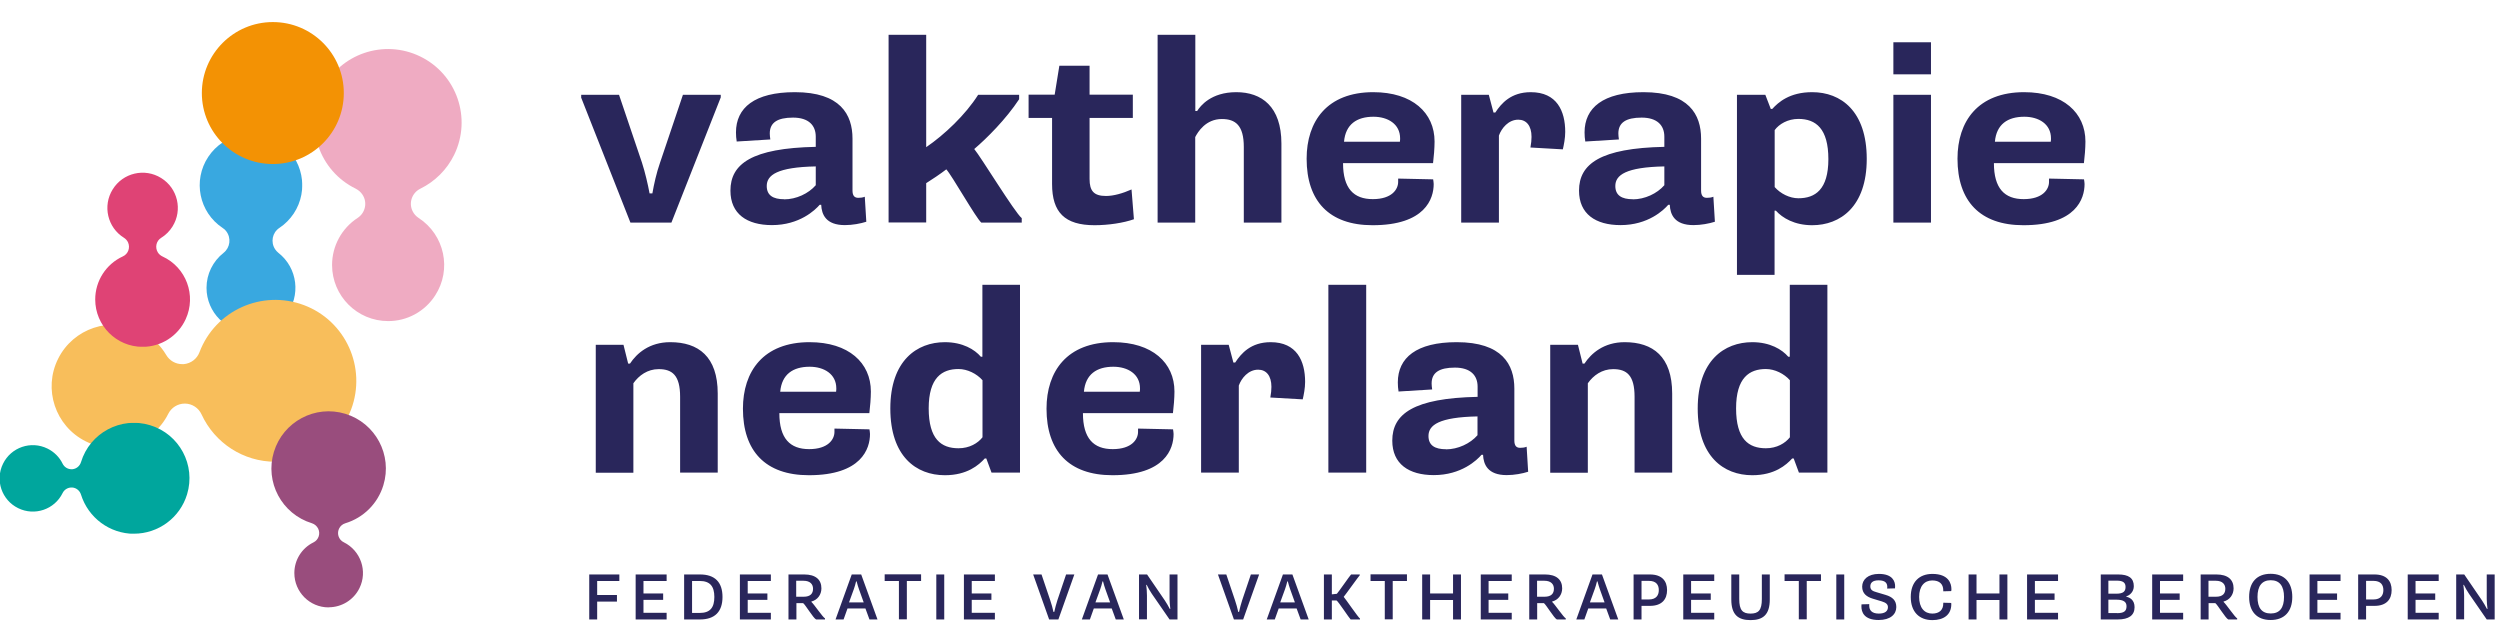
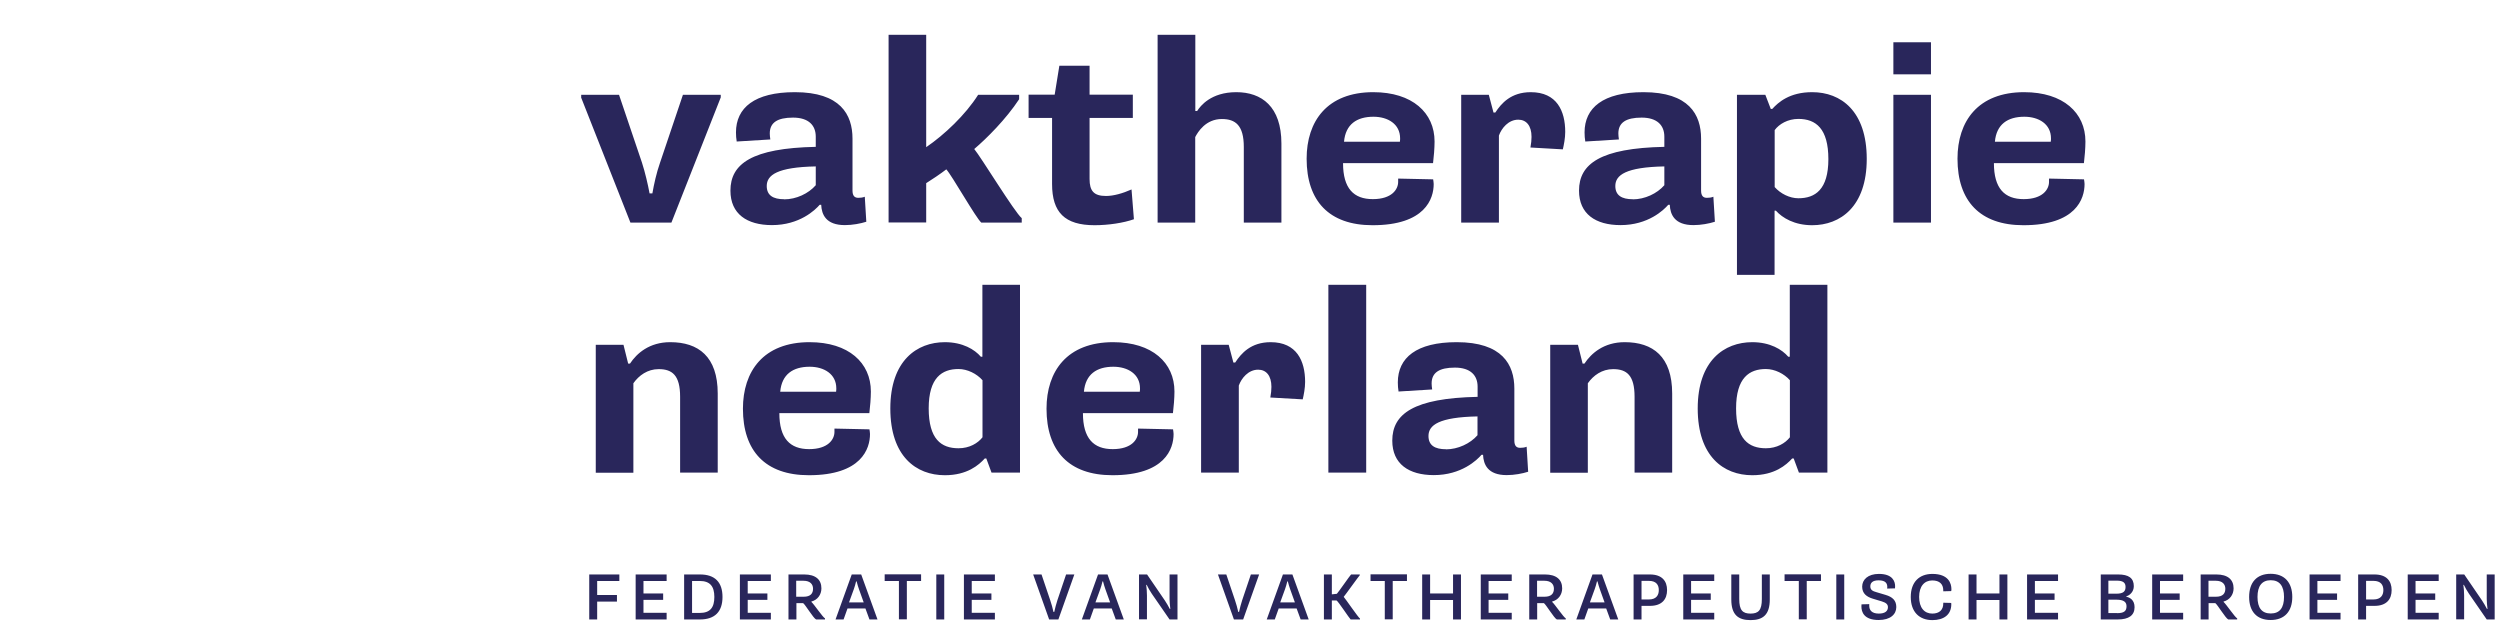
<svg xmlns="http://www.w3.org/2000/svg" width="230" height="59" viewBox="0 0 230 59">
  <defs>
    <style>
      .cls-1 {
        fill: #f8be5b;
      }

      .cls-1, .cls-2, .cls-3, .cls-4, .cls-5, .cls-6, .cls-7, .cls-8, .cls-9 {
        stroke-width: 0px;
      }

      .cls-2 {
        fill: #f39204;
      }

      .cls-10 {
        mix-blend-mode: multiply;
      }

      .cls-10, .cls-11 {
        isolation: isolate;
      }

      .cls-12 {
        clip-path: url(#clippath);
      }

      .cls-3 {
        fill: none;
      }

      .cls-4 {
        fill: #39a8e0;
      }

      .cls-5 {
        fill: #00a69d;
      }

      .cls-6 {
        fill: #df4375;
      }

      .cls-7 {
        fill: #efabc2;
      }

      .cls-8 {
        fill: #994d7d;
      }

      .cls-13 {
        clip-path: url(#clippath-1);
      }

      .cls-14 {
        clip-path: url(#clippath-4);
      }

      .cls-15 {
        clip-path: url(#clippath-3);
      }

      .cls-16 {
        clip-path: url(#clippath-2);
      }

      .cls-17 {
        clip-path: url(#clippath-7);
      }

      .cls-18 {
        clip-path: url(#clippath-8);
      }

      .cls-19 {
        clip-path: url(#clippath-6);
      }

      .cls-20 {
        clip-path: url(#clippath-5);
      }

      .cls-21 {
        clip-path: url(#clippath-9);
      }

      .cls-22 {
        clip-path: url(#clippath-14);
      }

      .cls-23 {
        clip-path: url(#clippath-13);
      }

      .cls-24 {
        clip-path: url(#clippath-12);
      }

      .cls-25 {
        clip-path: url(#clippath-10);
      }

      .cls-26 {
        clip-path: url(#clippath-15);
      }

      .cls-27 {
        clip-path: url(#clippath-11);
      }

      .cls-9 {
        fill: #29265b;
      }
    </style>
    <clipPath id="clippath">
      <rect class="cls-3" x="-.03" y="2.03" width="42.51" height="53.85" />
    </clipPath>
    <clipPath id="clippath-1">
-       <rect class="cls-3" x="-.03" y="2.03" width="42.51" height="53.85" />
-     </clipPath>
+       </clipPath>
    <clipPath id="clippath-2">
      <rect class="cls-3" x="18.37" y="12.34" width="9.43" height="18.23" />
    </clipPath>
    <clipPath id="clippath-3">
      <rect class="cls-3" x="18.37" y="12.34" width="9.43" height="18.23" />
    </clipPath>
    <clipPath id="clippath-4">
      <rect class="cls-3" x="4.75" y="27.58" width="28.02" height="14.91" />
    </clipPath>
    <clipPath id="clippath-5">
      <rect class="cls-3" x="4.75" y="27.58" width="28.02" height="14.91" />
    </clipPath>
    <clipPath id="clippath-6">
      <rect class="cls-3" x="8.76" y="15.89" width="8.72" height="16.01" />
    </clipPath>
    <clipPath id="clippath-7">
      <rect class="cls-3" x="8.76" y="15.89" width="8.72" height="16.01" />
    </clipPath>
    <clipPath id="clippath-8">
      <rect class="cls-3" x="28.94" y="4.52" width="13.53" height="25.03" />
    </clipPath>
    <clipPath id="clippath-9">
      <rect class="cls-3" x="28.94" y="4.52" width="13.53" height="25.03" />
    </clipPath>
    <clipPath id="clippath-10">
      <rect class="cls-3" x="24.97" y="37.85" width="10.52" height="18.03" />
    </clipPath>
    <clipPath id="clippath-11">
      <rect class="cls-3" x="24.97" y="37.86" width="10.52" height="18.03" />
    </clipPath>
    <clipPath id="clippath-12">
      <rect class="cls-3" x="-.03" y="38.91" width="17.47" height="10.19" />
    </clipPath>
    <clipPath id="clippath-13">
      <rect class="cls-3" x="-.03" y="38.91" width="17.47" height="10.19" />
    </clipPath>
    <clipPath id="clippath-14">
-       <rect class="cls-3" x="18.57" y="2.03" width="13.06" height="13.06" />
-     </clipPath>
+       </clipPath>
    <clipPath id="clippath-15">
      <rect class="cls-3" x="18.57" y="2.03" width="13.06" height="13.06" />
    </clipPath>
  </defs>
  <g class="cls-11">
    <g id="Laag_1" data-name="Laag 1">
      <g id="Group_4035" data-name="Group 4035">
        <g id="Group_3991" data-name="Group 3991">
          <g class="cls-12">
            <g id="Group_3548" data-name="Group 3548">
              <g id="Group_3547" data-name="Group 3547">
                <g class="cls-13">
                  <g id="Group_3546" data-name="Group 3546">
                    <g id="Group_3515" data-name="Group 3515" class="cls-10">
                      <g id="Group_3514" data-name="Group 3514">
                        <g class="cls-16">
                          <g id="Group_3513" data-name="Group 3513">
                            <g id="Group_3512" data-name="Group 3512">
                              <g class="cls-15">
                                <g id="Group_3511" data-name="Group 3511">
                                  <path id="Path_5138" data-name="Path 5138" class="cls-4" d="M23.09,30.57c-2.26,0-4.09-1.83-4.09-4.09,0-1.26.58-2.44,1.57-3.22.61-.48.72-1.37.24-1.99-.09-.12-.2-.22-.33-.3-2.17-1.44-2.76-4.37-1.32-6.54,1.44-2.17,4.37-2.76,6.54-1.32s2.76,4.37,1.32,6.54c-.35.52-.79.97-1.32,1.32-.65.43-.82,1.31-.39,1.96.08.12.18.23.3.33,1.78,1.39,2.09,3.96.7,5.74-.78.99-1.96,1.57-3.22,1.57" />
                                </g>
                              </g>
                            </g>
                          </g>
                        </g>
                      </g>
                    </g>
                    <g id="Group_3520" data-name="Group 3520" class="cls-10">
                      <g id="Group_3519" data-name="Group 3519">
                        <g class="cls-14">
                          <g id="Group_3518" data-name="Group 3518">
                            <g id="Group_3517" data-name="Group 3517">
                              <g class="cls-20">
                                <g id="Group_3516" data-name="Group 3516">
                                  <path id="Path_5139" data-name="Path 5139" class="cls-1" d="M25.32,42.48c-2.92,0-5.56-1.71-6.78-4.36-.27-.59-.86-.98-1.51-.99h-.03c-.64,0-1.23.36-1.52.94-1.4,2.8-4.81,3.93-7.6,2.53-2.8-1.4-3.93-4.81-2.53-7.6,1.4-2.8,4.81-3.93,7.6-2.53.98.49,1.79,1.25,2.35,2.2.31.52.86.83,1.46.83.05,0,.1,0,.15,0,.65-.06,1.21-.48,1.44-1.09,1.45-3.85,5.75-5.79,9.61-4.34,3.85,1.45,5.79,5.75,4.34,9.61-1.1,2.9-3.87,4.82-6.97,4.82" />
                                </g>
                              </g>
                            </g>
                          </g>
                        </g>
                      </g>
                    </g>
                    <g id="Group_3525" data-name="Group 3525" class="cls-10">
                      <g id="Group_3524" data-name="Group 3524">
                        <g class="cls-19">
                          <g id="Group_3523" data-name="Group 3523">
                            <g id="Group_3522" data-name="Group 3522">
                              <g class="cls-17">
                                <g id="Group_3521" data-name="Group 3521">
                                  <path id="Path_5140" data-name="Path 5140" class="cls-6" d="M13.12,31.91c-2.41,0-4.36-1.95-4.36-4.36,0-1.7.99-3.25,2.54-3.96.49-.22.7-.8.48-1.29-.08-.17-.21-.32-.37-.42-1.52-.94-1.99-2.94-1.04-4.46.94-1.52,2.94-1.99,4.46-1.04,1.52.94,1.99,2.94,1.04,4.46-.26.42-.62.78-1.04,1.04-.46.28-.59.88-.31,1.34.1.16.25.29.42.37,2.19,1,3.15,3.59,2.14,5.78-.71,1.55-2.26,2.54-3.96,2.54" />
                                </g>
                              </g>
                            </g>
                          </g>
                        </g>
                      </g>
                    </g>
                    <g id="Group_3530" data-name="Group 3530" class="cls-10">
                      <g id="Group_3529" data-name="Group 3529">
                        <g class="cls-18">
                          <g id="Group_3528" data-name="Group 3528">
                            <g id="Group_3527" data-name="Group 3527">
                              <g class="cls-21">
                                <g id="Group_3526" data-name="Group 3526">
                                  <path id="Path_5141" data-name="Path 5141" class="cls-7" d="M35.71,29.54c-2.85,0-5.16-2.31-5.16-5.16,0-1.75.89-3.38,2.35-4.33.72-.47.92-1.43.45-2.14-.15-.23-.37-.42-.62-.55-3.36-1.64-4.75-5.69-3.11-9.05,1.64-3.36,5.69-4.75,9.05-3.11,3.36,1.64,4.75,5.69,3.11,9.05-.66,1.35-1.75,2.44-3.11,3.11-.77.38-1.09,1.31-.71,2.07.12.25.31.46.55.62,2.39,1.55,3.08,4.75,1.52,7.14-.95,1.47-2.58,2.36-4.33,2.35" />
                                </g>
                              </g>
                            </g>
                          </g>
                        </g>
                      </g>
                    </g>
                    <g id="Group_3535" data-name="Group 3535" class="cls-10">
                      <g id="Group_3534" data-name="Group 3534">
                        <g class="cls-25">
                          <g id="Group_3533" data-name="Group 3533">
                            <g id="Group_3532" data-name="Group 3532">
                              <g class="cls-27">
                                <g id="Group_3531" data-name="Group 3531">
                                  <path id="Path_5142" data-name="Path 5142" class="cls-8" d="M30.23,55.88c-1.74,0-3.15-1.42-3.15-3.16,0-1.2.68-2.29,1.76-2.82.47-.23.66-.8.43-1.27-.12-.23-.32-.41-.57-.49-2.78-.85-4.35-3.79-3.5-6.57.85-2.78,3.79-4.35,6.57-3.5,2.78.85,4.35,3.79,3.5,6.57-.51,1.68-1.82,2.99-3.5,3.5-.5.15-.78.68-.63,1.18.08.25.25.46.49.57,1.56.77,2.21,2.66,1.44,4.22-.53,1.08-1.63,1.76-2.83,1.76" />
                                </g>
                              </g>
                            </g>
                          </g>
                        </g>
                      </g>
                    </g>
                    <g id="Group_3540" data-name="Group 3540" class="cls-10">
                      <g id="Group_3539" data-name="Group 3539">
                        <g class="cls-24">
                          <g id="Group_3538" data-name="Group 3538">
                            <g id="Group_3537" data-name="Group 3537">
                              <g class="cls-23">
                                <g id="Group_3536" data-name="Group 3536">
-                                   <path id="Path_5143" data-name="Path 5143" class="cls-5" d="M12.33,49.11c-2.24-.01-4.21-1.47-4.88-3.61-.11-.36-.43-.62-.8-.65h-.07c-.35,0-.67.2-.82.51-.74,1.51-2.57,2.14-4.09,1.39-1.51-.74-2.14-2.57-1.39-4.09.74-1.51,2.57-2.14,4.09-1.39.61.3,1.1.79,1.39,1.39.15.31.47.51.82.51h.07c.37-.03.69-.29.8-.65.82-2.7,3.67-4.22,6.36-3.4,2.7.82,4.22,3.67,3.4,6.36-.65,2.15-2.64,3.62-4.88,3.62" />
-                                 </g>
+                                   </g>
                              </g>
                            </g>
                          </g>
                        </g>
                      </g>
                    </g>
                    <g id="Group_3545" data-name="Group 3545" class="cls-10">
                      <g id="Group_3544" data-name="Group 3544">
                        <g class="cls-22">
                          <g id="Group_3543" data-name="Group 3543">
                            <g id="Group_3542" data-name="Group 3542">
                              <g class="cls-26">
                                <g id="Group_3541" data-name="Group 3541">
                                  <path id="Path_5144" data-name="Path 5144" class="cls-2" d="M25.1,15.09h0c-3.61,0-6.53-2.93-6.53-6.53s2.93-6.53,6.53-6.53c3.61,0,6.53,2.92,6.53,6.53,0,3.61-2.92,6.53-6.53,6.53h0" />
                                </g>
                              </g>
                            </g>
                          </g>
                        </g>
                      </g>
                    </g>
                  </g>
                </g>
              </g>
            </g>
          </g>
        </g>
        <path id="Group_3992" data-name="Group 3992" class="cls-9" d="M53.47,8.96v-.24h3.48l2.11,6.24c.29.89.55,2.02.7,2.83h.26c.14-.82.38-1.9.7-2.81l2.11-6.26h3.48v.24l-4.54,11.52h-3.77l-4.54-11.52ZM67.78,13.04c-.05-.26-.07-.6-.07-.86,0-2.26,1.7-3.7,5.42-3.7,4.18,0,5.3,2.06,5.3,4.27v4.78c0,.48.19.67.53.67.19,0,.41-.02.6-.1l.14,2.3c-.53.17-1.27.31-1.97.31-1.75,0-2.14-.98-2.18-1.87h-.14c-.41.48-1.85,1.87-4.39,1.87-2.3,0-3.82-1.03-3.82-3.17,0-2.47,1.97-3.91,7.85-4.03v-.94c0-1.03-.65-1.75-2.09-1.75s-2.14.46-2.14,1.46c0,.14.02.36.05.55l-3.1.19ZM72.15,18.34c1.1,0,2.23-.53,2.9-1.3v-1.73c-3.53.07-4.51.79-4.51,1.8,0,.86.58,1.22,1.61,1.22ZM81.75,3.2h3.46v10.34c1.66-1.13,3.62-2.98,4.78-4.82h3.77v.41c-1.22,1.85-2.98,3.6-4.13,4.58.62.74,3.72,5.83,4.37,6.36v.41h-3.72c-.5-.43-2.69-4.32-3.22-4.9-.46.36-1.42,1.01-1.85,1.27v3.62h-3.46V3.2ZM96.79,10.85h-2.16v-2.14h2.4l.43-2.66h2.78v2.66h3.98v2.14h-3.98v5.62c0,1.08.38,1.56,1.51,1.56.7,0,1.54-.24,2.35-.6l.22,2.74c-.96.34-2.35.55-3.62.55-2.74,0-3.91-1.18-3.91-3.79v-6.07ZM106.51,3.2h3.46v7.01h.17c.29-.46,1.27-1.73,3.6-1.73s4.15,1.32,4.15,4.73v7.27h-3.46v-6.96c0-1.99-.77-2.57-2.02-2.57-1.49,0-2.21,1.2-2.45,1.66v7.87h-3.46V3.2ZM126.34,8.48c3.6,0,5.64,1.9,5.64,4.54,0,.6-.07,1.44-.14,1.99h-8.28c0,2.33.98,3.31,2.74,3.31s2.33-.91,2.33-1.58v-.31l3.22.07c.02.14.05.31.05.43,0,1.34-.77,3.79-5.62,3.79-4.01,0-6.07-2.23-6.07-6.12,0-3.43,1.87-6.12,6.14-6.12ZM128.79,13.04c.02-.12.02-.24.02-.31,0-1.32-1.13-1.99-2.45-1.99-1.54,0-2.57.7-2.71,2.3h5.14ZM137.91,20.48h-3.48v-11.76h2.54l.43,1.63h.17c.55-.84,1.44-1.87,3.26-1.87,2.4,0,3.17,1.73,3.17,3.65,0,.58-.12,1.18-.22,1.61l-2.98-.17c.07-.36.1-.72.1-.98,0-1.03-.48-1.58-1.22-1.58-.91,0-1.54.79-1.78,1.46v8.02ZM145.85,13.04c-.05-.26-.07-.6-.07-.86,0-2.26,1.7-3.7,5.42-3.7,4.18,0,5.3,2.06,5.3,4.27v4.78c0,.48.19.67.53.67.19,0,.41-.02.6-.1l.14,2.3c-.53.17-1.27.31-1.97.31-1.75,0-2.14-.98-2.18-1.87h-.14c-.41.48-1.85,1.87-4.39,1.87-2.3,0-3.82-1.03-3.82-3.17,0-2.47,1.97-3.91,7.85-4.03v-.94c0-1.03-.65-1.75-2.09-1.75s-2.14.46-2.14,1.46c0,.14.02.36.05.55l-3.1.19ZM150.22,18.34c1.1,0,2.23-.53,2.9-1.3v-1.73c-3.53.07-4.51.79-4.51,1.8,0,.86.58,1.22,1.61,1.22ZM159.82,8.72h2.59l.5,1.3h.14c.55-.6,1.58-1.54,3.67-1.54,2.64,0,5.02,1.73,5.02,6.14s-2.45,6.1-5.02,6.1c-1.63,0-2.74-.67-3.34-1.34h-.12v5.91h-3.46V8.72ZM163.27,17.21c.53.6,1.37,1.03,2.18,1.03,1.54,0,2.76-.79,2.76-3.6s-1.15-3.7-2.76-3.7c-.98,0-1.78.48-2.18,1.03v5.23ZM174.19,3.89h3.46v2.95h-3.46v-2.95ZM174.19,8.72h3.46v11.76h-3.46v-11.76ZM186.22,8.48c3.6,0,5.64,1.9,5.64,4.54,0,.6-.07,1.44-.14,1.99h-8.28c0,2.33.98,3.31,2.74,3.31s2.33-.91,2.33-1.58v-.31l3.22.07c.02.14.05.31.05.43,0,1.34-.77,3.79-5.62,3.79-4.01,0-6.07-2.23-6.07-6.12,0-3.43,1.87-6.12,6.14-6.12ZM188.67,13.04c.02-.12.02-.24.02-.31,0-1.32-1.13-1.99-2.45-1.99-1.54,0-2.57.7-2.71,2.3h5.14ZM54.82,31.72h2.54l.43,1.73h.17c.62-.94,1.78-1.97,3.7-1.97,2.59,0,4.37,1.32,4.37,4.73v7.27h-3.46v-6.98c0-1.97-.72-2.54-1.97-2.54-1.03,0-1.82.58-2.33,1.3v8.23h-3.46v-11.76ZM74.48,31.48c3.6,0,5.64,1.9,5.64,4.54,0,.6-.07,1.44-.14,1.99h-8.28c0,2.33.98,3.31,2.74,3.31s2.33-.91,2.33-1.58v-.31l3.22.07c.02.14.05.31.05.43,0,1.34-.77,3.79-5.62,3.79-4.01,0-6.07-2.23-6.07-6.12,0-3.43,1.87-6.12,6.14-6.12ZM76.92,36.04c.02-.12.02-.24.02-.31,0-1.32-1.13-1.99-2.45-1.99-1.54,0-2.57.7-2.71,2.3h5.14ZM93.84,43.48h-2.62l-.48-1.3h-.14c-.55.6-1.61,1.54-3.67,1.54-2.64,0-5.02-1.73-5.02-6.14s2.45-6.1,5.02-6.1c1.63,0,2.74.67,3.31,1.34h.14v-6.62h3.46v17.28ZM90.39,34.98c-.53-.6-1.39-1.03-2.21-1.03-1.51,0-2.74.79-2.74,3.62s1.15,3.67,2.74,3.67c1.01,0,1.78-.46,2.21-1.01v-5.26ZM102.41,31.48c3.6,0,5.64,1.9,5.64,4.54,0,.6-.07,1.44-.14,1.99h-8.28c0,2.33.98,3.31,2.74,3.31s2.33-.91,2.33-1.58v-.31l3.22.07c.02.14.05.31.05.43,0,1.34-.77,3.79-5.62,3.79-4.01,0-6.07-2.23-6.07-6.12,0-3.43,1.87-6.12,6.14-6.12ZM104.86,36.04c.02-.12.02-.24.02-.31,0-1.32-1.13-1.99-2.45-1.99-1.54,0-2.57.7-2.71,2.3h5.14ZM113.98,43.48h-3.48v-11.76h2.54l.43,1.63h.17c.55-.84,1.44-1.87,3.26-1.87,2.4,0,3.17,1.73,3.17,3.65,0,.58-.12,1.18-.22,1.61l-2.98-.17c.07-.36.1-.72.1-.98,0-1.03-.48-1.58-1.22-1.58-.91,0-1.54.79-1.78,1.46v8.02ZM122.21,26.2h3.48v17.28h-3.48v-17.28ZM128.67,36.04c-.05-.26-.07-.6-.07-.86,0-2.26,1.7-3.7,5.42-3.7,4.18,0,5.3,2.06,5.3,4.27v4.78c0,.48.19.67.53.67.19,0,.41-.02.6-.1l.14,2.3c-.53.17-1.27.31-1.97.31-1.75,0-2.14-.98-2.18-1.87h-.14c-.41.48-1.85,1.87-4.39,1.87-2.3,0-3.82-1.03-3.82-3.17,0-2.47,1.97-3.91,7.85-4.03v-.94c0-1.03-.65-1.75-2.09-1.75s-2.14.46-2.14,1.46c0,.14.02.36.05.55l-3.1.19ZM133.03,41.34c1.1,0,2.23-.53,2.9-1.3v-1.73c-3.53.07-4.51.79-4.51,1.8,0,.86.58,1.22,1.61,1.22ZM142.63,31.72h2.54l.43,1.73h.17c.62-.94,1.78-1.97,3.7-1.97,2.59,0,4.37,1.32,4.37,4.73v7.27h-3.46v-6.98c0-1.97-.72-2.54-1.97-2.54-1.03,0-1.82.58-2.33,1.3v8.23h-3.46v-11.76ZM168.12,43.48h-2.62l-.48-1.3h-.14c-.55.6-1.61,1.54-3.67,1.54-2.64,0-5.02-1.73-5.02-6.14s2.45-6.1,5.02-6.1c1.63,0,2.74.67,3.31,1.34h.14v-6.62h3.46v17.28ZM164.67,34.98c-.53-.6-1.39-1.03-2.21-1.03-1.51,0-2.74.79-2.74,3.62s1.15,3.67,2.74,3.67c1.01,0,1.78-.46,2.21-1.01v-5.26ZM54.21,52.85h2.77v.6h-2.04v1.29h1.82v.61h-1.82v1.64h-.73v-4.14ZM58.48,52.85h2.85v.6h-2.13v1.15h1.81v.59h-1.81v1.19h2.13v.61h-2.85v-4.14ZM62.94,52.85h1.46c1.37,0,2.07.71,2.07,2.07s-.71,2.07-2.07,2.07h-1.46v-4.14ZM64.38,56.39c.95,0,1.34-.49,1.34-1.47s-.4-1.47-1.34-1.47h-.71v2.94h.71ZM68.07,52.85h2.85v.6h-2.13v1.15h1.81v.59h-1.81v1.19h2.13v.61h-2.85v-4.14ZM72.54,52.85h1.45c1.04,0,1.58.47,1.58,1.28,0,.59-.37,1.07-.92,1.21v.04c.25.22,1.06,1.43,1.25,1.51v.1h-.82c-.25-.11-1-1.38-1.19-1.5h-.62v1.5h-.73v-4.14ZM73.93,54.9c.65,0,.87-.31.87-.74,0-.4-.26-.73-.87-.73h-.68v1.47h.68ZM78.36,52.85h.87l1.5,4.14h-.74l-.37-1.01h-1.65l-.36,1.01h-.74l1.49-4.14ZM79.46,55.42l-.43-1.2c-.08-.22-.14-.43-.22-.73h-.05c-.07.29-.13.5-.21.72l-.44,1.21h1.34ZM82.71,53.45h-1.32v-.61h3.35v.61h-1.31v3.53h-.73v-3.53ZM86.14,52.85h.73v4.14h-.73v-4.14ZM88.68,52.85h2.85v.6h-2.13v1.15h1.81v.59h-1.81v1.19h2.13v.61h-2.85v-4.14ZM95.05,52.85h.77l.8,2.37c.12.37.22.7.3,1.08h.07c.09-.39.17-.71.29-1.08l.8-2.37h.76l-1.47,4.14h-.85l-1.47-4.14ZM101.02,52.85h.87l1.5,4.14h-.74l-.37-1.01h-1.65l-.36,1.01h-.74l1.49-4.14ZM102.13,55.42l-.43-1.2c-.08-.22-.14-.43-.22-.73h-.05c-.07.29-.13.5-.21.72l-.44,1.21h1.34ZM104.8,52.85h.73l1.64,2.4c.14.21.33.53.45.77h.05c-.04-.33-.07-.68-.07-.92v-2.25h.73v4.14h-.73l-1.63-2.36c-.18-.26-.32-.52-.47-.82h-.05c.04.28.07.65.07.97v2.2h-.73v-4.14ZM112.05,52.85h.77l.8,2.37c.12.37.22.7.3,1.08h.07c.09-.39.17-.71.29-1.08l.8-2.37h.76l-1.47,4.14h-.85l-1.47-4.14ZM118.03,52.85h.87l1.5,4.14h-.74l-.37-1.01h-1.65l-.36,1.01h-.74l1.49-4.14ZM119.13,55.42l-.43-1.2c-.08-.22-.14-.43-.22-.73h-.05c-.07.29-.13.5-.21.72l-.44,1.21h1.34ZM121.8,52.85h.73v1.83l.46-.05c.14-.14,1.21-1.69,1.31-1.78h.8v.07c-.11.11-1.33,1.82-1.48,1.99.16.17,1.33,1.89,1.5,2v.08h-.86c-.12-.1-1.13-1.65-1.3-1.75h-.43v1.75h-.73v-4.14ZM127.41,53.45h-1.32v-.61h3.35v.61h-1.31v3.53h-.73v-3.53ZM130.84,52.85h.73v1.75h2.11v-1.75h.73v4.14h-.73v-1.79h-2.11v1.79h-.73v-4.14ZM136.23,52.85h2.85v.6h-2.13v1.15h1.81v.59h-1.81v1.19h2.13v.61h-2.85v-4.14ZM140.69,52.85h1.45c1.04,0,1.58.47,1.58,1.28,0,.59-.37,1.07-.92,1.21v.04c.25.22,1.06,1.43,1.25,1.51v.1h-.82c-.25-.11-1-1.38-1.19-1.5h-.62v1.5h-.73v-4.14ZM142.09,54.9c.65,0,.87-.31.87-.74,0-.4-.26-.73-.87-.73h-.68v1.47h.68ZM146.51,52.85h.87l1.5,4.14h-.74l-.37-1.01h-1.65l-.36,1.01h-.74l1.49-4.14ZM147.62,55.42l-.43-1.2c-.08-.22-.14-.43-.22-.73h-.05c-.07.29-.13.5-.21.72l-.44,1.21h1.34ZM150.29,52.85h1.5c1.12,0,1.58.61,1.58,1.44s-.46,1.45-1.58,1.45h-.77v1.25h-.73v-4.14ZM151.7,55.15c.67,0,.91-.39.91-.86s-.23-.85-.91-.85h-.68v1.71h.68ZM154.86,52.85h2.85v.6h-2.13v1.15h1.81v.59h-1.81v1.19h2.13v.61h-2.85v-4.14ZM159.28,52.85h.73v2.26c0,1.04.32,1.34,1.04,1.34s1.04-.3,1.04-1.34v-2.26h.73v2.3c0,1.4-.62,1.9-1.77,1.9s-1.77-.5-1.77-1.9v-2.3ZM165.5,53.45h-1.32v-.61h3.35v.61h-1.31v3.53h-.73v-3.53ZM168.94,52.85h.73v4.14h-.73v-4.14ZM171.97,55.59v.14c0,.37.2.72.88.72.56,0,.84-.22.84-.59,0-.26-.17-.41-.56-.53l-.83-.25c-.56-.17-.98-.47-.98-1.11s.53-1.17,1.54-1.17c1.27,0,1.49.7,1.49,1.13,0,.07,0,.14-.01.2l-.72.02c.01-.07.01-.11.01-.15,0-.31-.14-.61-.8-.61-.55,0-.76.23-.76.56s.23.44.56.53l.84.25c.64.19.99.51.99,1.12,0,.67-.55,1.19-1.62,1.19-1.37,0-1.59-.75-1.59-1.25,0-.06,0-.13.01-.19l.73-.02ZM176.56,54.91c0,1.01.49,1.54,1.21,1.54.67,0,1.01-.36,1.01-.92v-.08l.73.02s.01.08.01.12c0,.97-.7,1.46-1.74,1.46-1.2,0-1.99-.75-1.99-2.13s.79-2.12,1.99-2.12c1.5,0,1.75.89,1.75,1.4,0,.06,0,.12-.02.18l-.73.02v-.09c0-.57-.34-.91-1.01-.91-.72,0-1.21.53-1.21,1.52ZM181.11,52.85h.73v1.75h2.11v-1.75h.73v4.14h-.73v-1.79h-2.11v1.79h-.73v-4.14ZM186.49,52.85h2.85v.6h-2.13v1.15h1.81v.59h-1.81v1.19h2.13v.61h-2.85v-4.14ZM193.27,52.85h1.6c.96,0,1.44.33,1.44,1.08,0,.53-.39.85-.69.93v.04c.31.06.76.29.76.96,0,.75-.53,1.13-1.54,1.13h-1.57v-4.14ZM194.69,54.62c.67,0,.86-.22.86-.62,0-.37-.2-.58-.8-.58h-.78v1.2h.72ZM194.77,56.41c.61,0,.87-.17.87-.63,0-.38-.23-.61-.94-.61h-.73v1.23h.79ZM198,52.85h2.85v.6h-2.13v1.15h1.81v.59h-1.81v1.19h2.13v.61h-2.85v-4.14ZM202.46,52.85h1.45c1.04,0,1.58.47,1.58,1.28,0,.59-.37,1.07-.92,1.21v.04c.25.22,1.06,1.43,1.25,1.51v.1h-.82c-.25-.11-1-1.38-1.19-1.5h-.62v1.5h-.73v-4.14ZM203.86,54.9c.65,0,.87-.31.87-.74,0-.4-.26-.73-.87-.73h-.68v1.47h.68ZM206.92,54.92c0-1.35.71-2.13,1.98-2.13s1.99.79,1.99,2.13-.72,2.12-1.99,2.12-1.98-.78-1.98-2.12ZM210.13,54.92c0-1.01-.41-1.54-1.22-1.54s-1.22.53-1.22,1.54.4,1.52,1.22,1.52,1.22-.52,1.22-1.52ZM212.48,52.85h2.85v.6h-2.13v1.15h1.81v.59h-1.81v1.19h2.13v.61h-2.85v-4.14ZM216.95,52.85h1.5c1.12,0,1.58.61,1.58,1.44s-.46,1.45-1.58,1.45h-.77v1.25h-.73v-4.14ZM218.36,55.15c.67,0,.91-.39.91-.86s-.23-.85-.91-.85h-.68v1.71h.68ZM221.51,52.85h2.85v.6h-2.13v1.15h1.81v.59h-1.81v1.19h2.13v.61h-2.85v-4.14ZM225.98,52.85h.73l1.64,2.4c.14.21.33.53.45.77h.05c-.04-.33-.07-.68-.07-.92v-2.25h.73v4.14h-.73l-1.63-2.36c-.18-.26-.32-.52-.47-.82h-.05c.04.28.07.65.07.97v2.2h-.73v-4.14Z" />
      </g>
    </g>
  </g>
</svg>